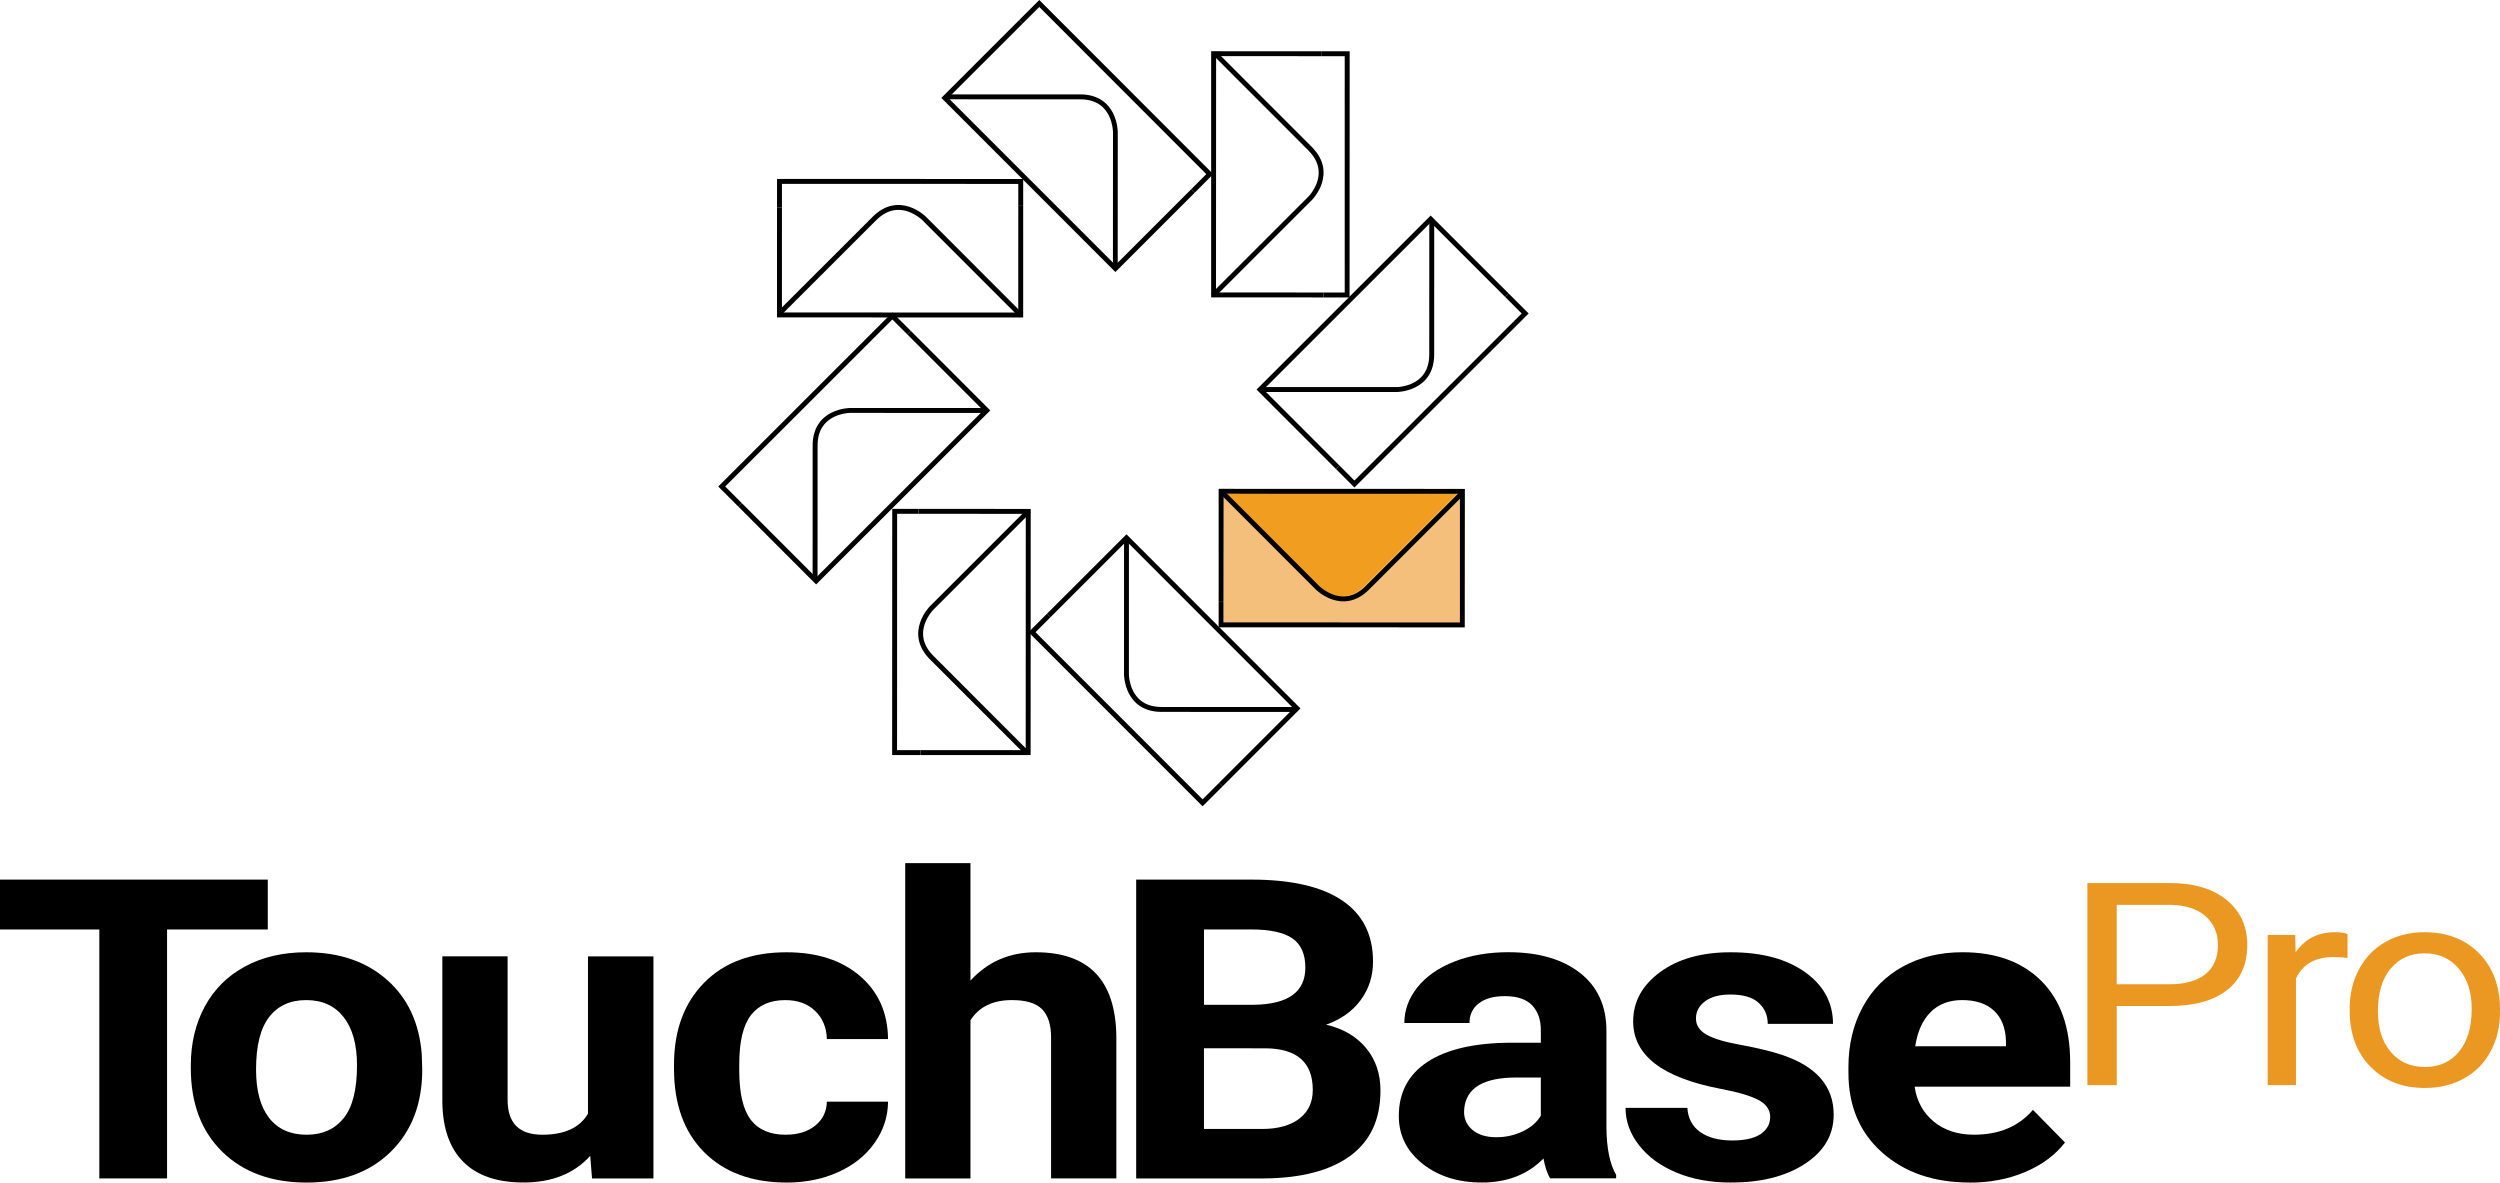
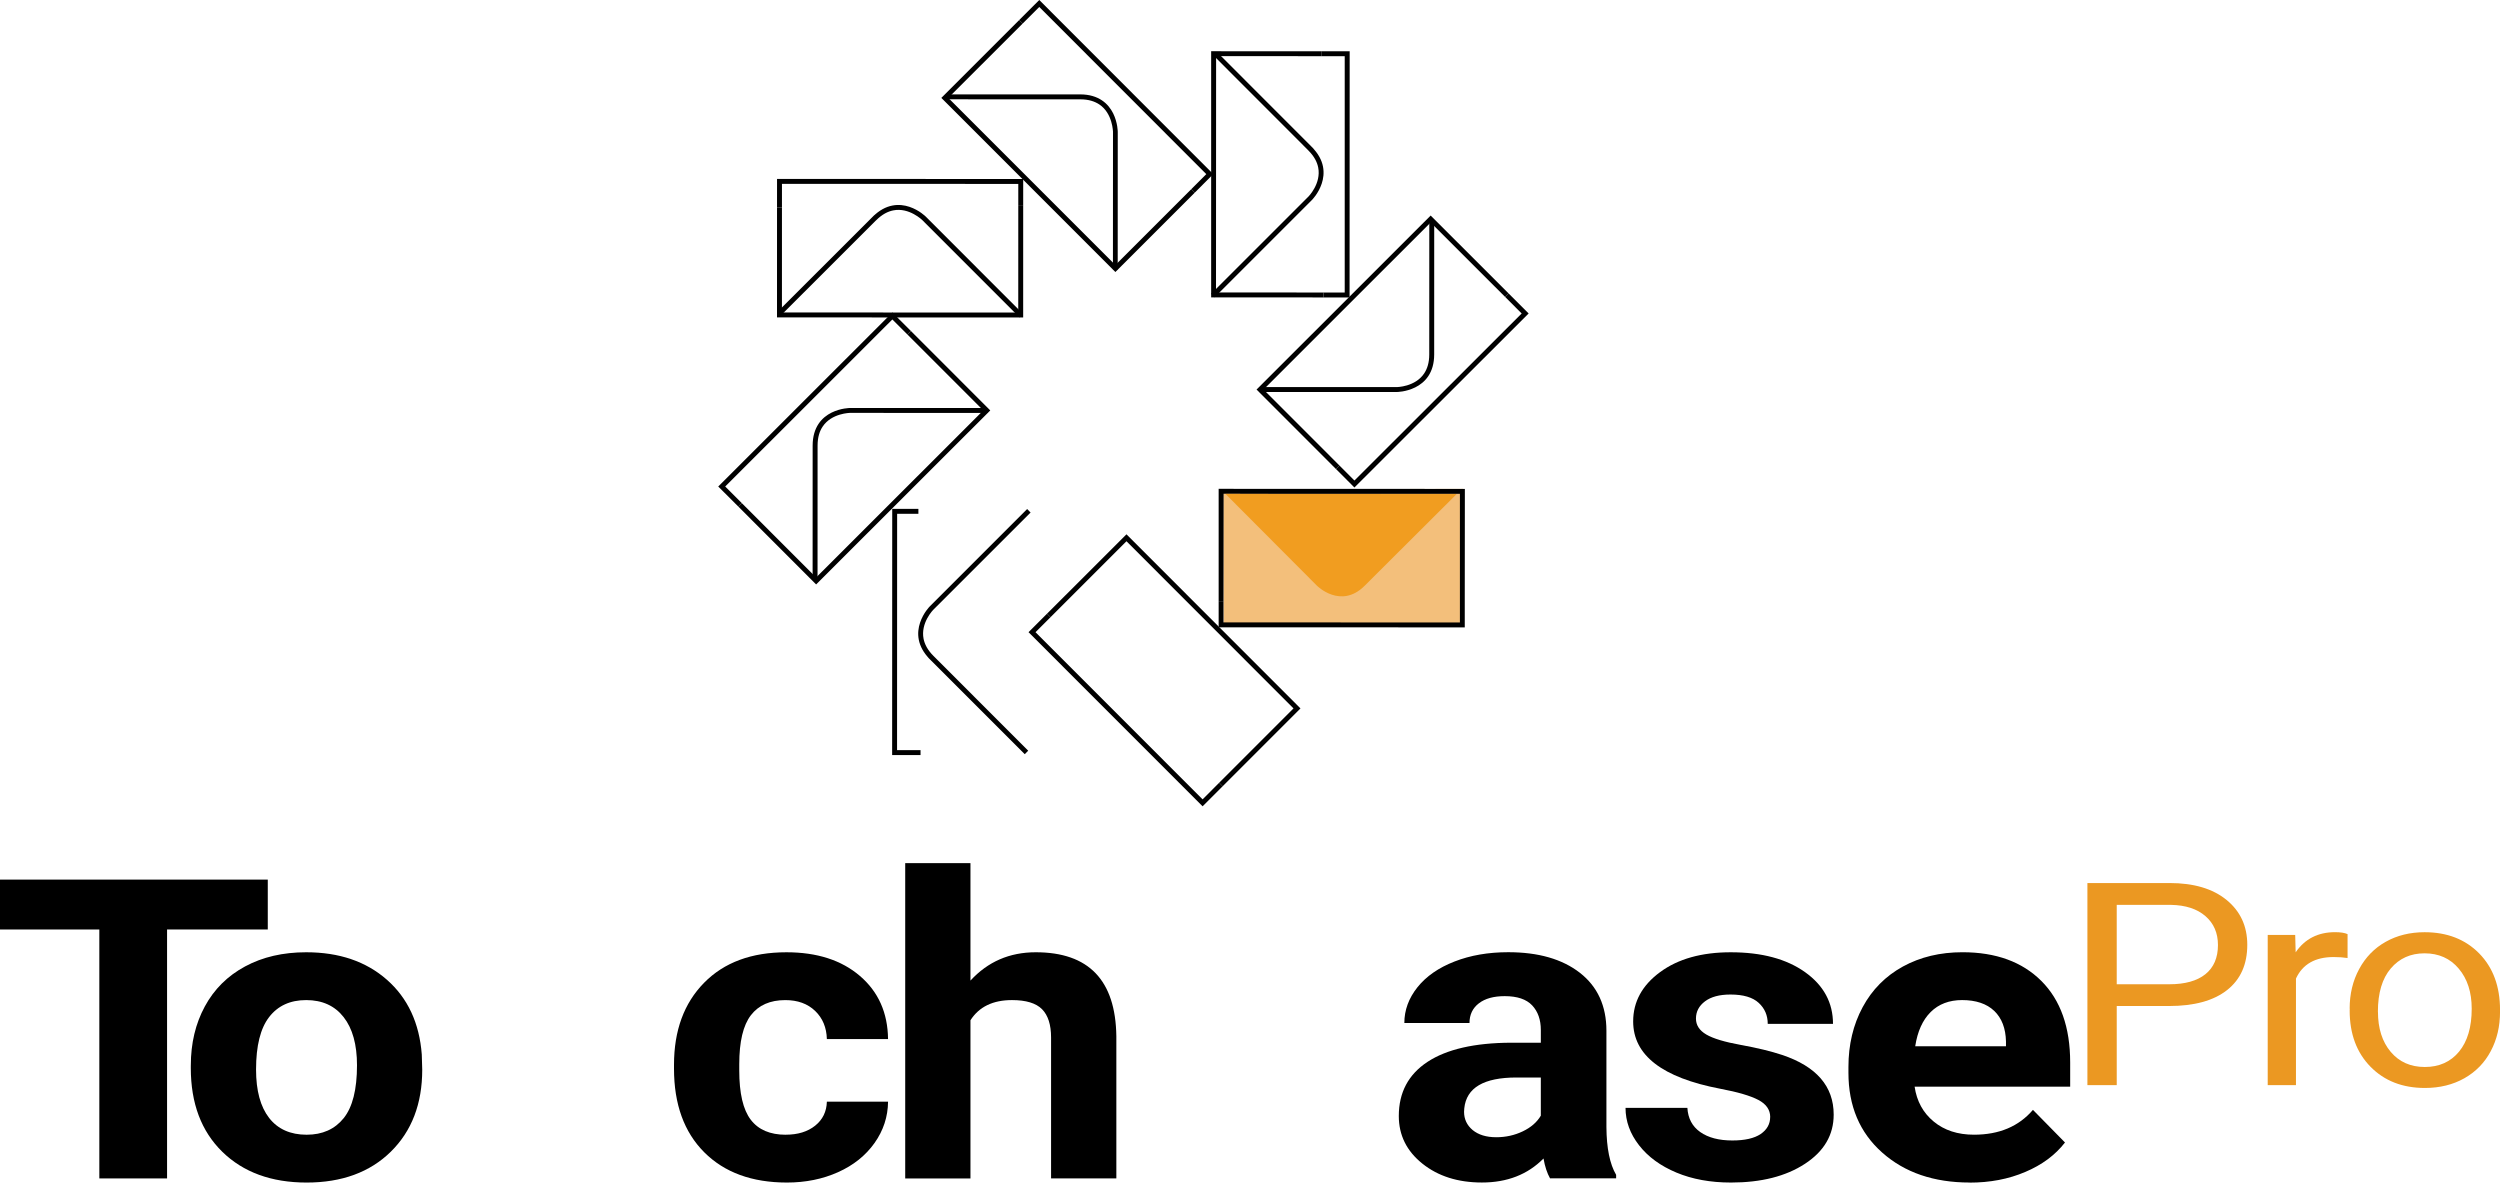
<svg xmlns="http://www.w3.org/2000/svg" id="Layer_1" xml:space="preserve" height="112px" viewBox="0 0 236.779 112" width="236.78px" version="1.1" y="0px" x="0px" enable-background="new 0 0 236.779 112">
  <path d="m25.361 88.033h-9.538v23.578h-6.415v-23.577h-9.408v-4.725h25.361v4.725z" />
  <path d="m18.073 100.9c0-2.086 0.442-3.946 1.326-5.578 0.883-1.633 2.156-2.896 3.815-3.79 1.662-0.896 3.591-1.341 5.785-1.341 3.122 0 5.671 0.867 7.646 2.604 1.974 1.736 3.074 4.096 3.302 7.077l0.043 1.438c0 3.227-0.991 5.813-2.972 7.766-1.981 1.949-4.642 2.926-7.978 2.926-3.335 0-5.999-0.973-7.986-2.915-1.988-1.944-2.983-4.589-2.983-7.933l0.002-0.27zm6.178 0.4c0 1.998 0.415 3.526 1.241 4.586 0.827 1.057 2.011 1.586 3.55 1.586 1.497 0 2.666-0.523 3.507-1.566 0.842-1.047 1.263-2.715 1.263-5.014 0-1.961-0.421-3.48-1.263-4.556-0.841-1.077-2.023-1.616-3.55-1.616-1.511 0-2.68 0.535-3.506 1.604-0.827 1.064-1.242 2.723-1.242 4.968z" />
-   <path d="m55.902 109.47c-1.525 1.687-3.635 2.527-6.33 2.527-2.48 0-4.373-0.646-5.677-1.941-1.305-1.299-1.972-3.195-2-5.697v-13.781h6.181v13.603c0 2.194 1.097 3.291 3.292 3.291 2.096 0 3.536-0.662 4.32-1.986v-14.901h6.201v21.032h-5.816l-0.171-2.14z" />
  <path d="m74.422 107.47c1.142 0 2.067-0.285 2.781-0.854 0.712-0.569 1.083-1.329 1.111-2.274h5.795c-0.014 1.426-0.442 2.731-1.283 3.917-0.843 1.187-1.992 2.106-3.454 2.761-1.461 0.655-3.076 0.981-4.844 0.981-3.307 0-5.917-0.955-7.826-2.865-1.911-1.911-2.866-4.554-2.866-7.924v-0.369c0-3.239 0.948-5.825 2.845-7.758 1.895-1.931 4.496-2.894 7.804-2.894 2.894 0 5.214 0.746 6.961 2.244 1.746 1.494 2.635 3.487 2.662 5.978h-5.795c-0.028-1.095-0.399-1.983-1.111-2.668-0.714-0.685-1.655-1.024-2.824-1.024-1.438 0-2.525 0.478-3.26 1.432-0.734 0.953-1.102 2.502-1.102 4.643v0.583c0 2.169 0.364 3.726 1.091 4.674 0.726 0.95 1.833 1.42 3.315 1.42z" />
  <path d="m91.915 92.873c1.642-1.788 3.698-2.682 6.181-2.682 5.02 0 7.563 2.647 7.635 7.949v13.471h-6.182v-13.344c0-1.209-0.283-2.103-0.854-2.682-0.571-0.576-1.52-0.865-2.845-0.865-1.811 0-3.121 0.635-3.936 1.91v14.982h-6.18v-29.86h6.18v11.123z" />
-   <path d="m107.61 111.61v-28.301h10.907c3.775 0 6.641 0.657 8.597 1.973 1.951 1.314 2.928 3.242 2.928 5.783 0 1.389-0.392 2.607-1.176 3.664s-1.875 1.83-3.271 2.321c1.597 0.364 2.855 1.099 3.775 2.197 0.919 1.103 1.377 2.451 1.377 4.045 0 2.722-0.955 4.778-2.863 6.181-1.911 1.398-4.635 2.112-8.169 2.139h-12.12zm6.42-16.445h4.749c3.235-0.051 4.853-1.224 4.853-3.519 0-1.281-0.408-2.205-1.229-2.77-0.818-0.563-2.112-0.845-3.879-0.845h-4.492v7.134zm0 4.122v7.64h5.496c1.51 0 2.689-0.327 3.539-0.981 0.849-0.653 1.271-1.557 1.271-2.711 0-2.594-1.477-3.908-4.426-3.946l-5.88-0.007z" />
  <path d="m146.81 111.61c-0.284-0.506-0.491-1.133-0.621-1.887-1.496 1.519-3.443 2.275-5.837 2.275-2.268 0-4.146-0.596-5.634-1.787-1.491-1.193-2.235-2.695-2.235-4.512 0-2.229 0.909-3.938 2.727-5.133 1.818-1.19 4.444-1.793 7.881-1.809h2.844v-1.203c0-0.974-0.274-1.75-0.822-2.334-0.55-0.582-1.415-0.873-2.6-0.873-1.04 0-1.856 0.226-2.447 0.68-0.592 0.455-0.888 1.076-0.888 1.865h-6.17c0-1.218 0.413-2.345 1.241-3.385 0.824-1.033 1.994-1.848 3.507-2.438 1.51-0.59 3.206-0.883 5.088-0.883 2.853 0 5.114 0.648 6.789 1.949 1.674 1.305 2.514 3.135 2.514 5.493v9.118c0.014 1.995 0.319 3.506 0.92 4.527v0.332h-6.245zm-5.11-3.9c0.913 0 1.752-0.187 2.524-0.558 0.769-0.367 1.341-0.862 1.71-1.484v-3.616h-2.311c-3.094 0-4.737 0.972-4.938 2.917l-0.021 0.329c0 0.7 0.271 1.276 0.812 1.731 0.55 0.45 1.29 0.68 2.23 0.68z" />
  <path d="m167.66 105.8c0-0.686-0.372-1.227-1.122-1.623-0.749-0.393-1.95-0.747-3.604-1.058-5.503-1.05-8.254-3.177-8.254-6.376 0-1.866 0.853-3.426 2.555-4.676s3.931-1.875 6.683-1.875c2.938 0 5.285 0.629 7.046 1.885 1.763 1.258 2.643 2.891 2.643 4.898h-6.181c0-0.805-0.285-1.468-0.857-1.992-0.567-0.525-1.46-0.789-2.672-0.789-1.041 0-1.845 0.216-2.414 0.645-0.569 0.428-0.856 0.971-0.856 1.63 0 0.624 0.324 1.127 0.974 1.509 0.649 0.383 1.743 0.713 3.282 0.991 1.54 0.278 2.837 0.593 3.892 0.942 3.265 1.09 4.896 2.976 4.896 5.656 0 1.918-0.902 3.47-2.716 4.656-1.809 1.188-4.146 1.778-7.013 1.778-1.938 0-3.66-0.313-5.163-0.942-1.505-0.629-2.686-1.49-3.54-2.586-0.854-1.095-1.283-2.277-1.283-3.547h5.858c0.057 0.998 0.465 1.762 1.221 2.294 0.756 0.53 1.768 0.796 3.037 0.796 1.183 0 2.077-0.203 2.683-0.611 0.6-0.41 0.9-0.95 0.9-1.61z" />
  <path d="m186.55 112c-3.393 0-6.153-0.945-8.285-2.838s-3.196-4.411-3.196-7.563v-0.545c0-2.111 0.449-4 1.348-5.666 0.897-1.664 2.17-2.947 3.817-3.85 1.646-0.9 3.522-1.35 5.634-1.35 3.166 0 5.655 0.906 7.474 2.721 1.817 1.816 2.728 4.388 2.728 7.717v2.295h-14.733c0.2 1.373 0.804 2.477 1.809 3.305 1.003 0.83 2.275 1.244 3.816 1.244 2.38 0 4.239-0.783 5.582-2.352l3.035 3.09c-0.927 1.193-2.181 2.123-3.764 2.79-1.59 0.68-3.35 1.01-5.27 1.01zm-0.71-17.281c-1.224 0-2.22 0.377-2.982 1.131-0.761 0.758-1.249 1.836-1.464 3.242h8.596v-0.449c-0.028-1.25-0.399-2.215-1.112-2.898s-1.74-1.026-3.05-1.026z" />
  <g fill="#EB9822">
    <path d="m200.48 95.285v7.49h-2.778v-19.141h7.767c2.304 0 4.109 0.532 5.415 1.604 1.307 1.068 1.96 2.484 1.96 4.244 0 1.859-0.64 3.289-1.917 4.293s-3.105 1.506-5.486 1.506h-4.95zm0-2.064h4.987c1.484 0 2.621-0.318 3.414-0.955 0.788-0.638 1.185-1.557 1.185-2.76 0-1.141-0.396-2.054-1.185-2.738-0.793-0.687-1.878-1.039-3.256-1.065h-5.146v7.518h0.01z" />
    <path d="m222.34 90.736c-0.402-0.063-0.844-0.092-1.314-0.092-1.755 0-2.945 0.68-3.571 2.037v10.094h-2.676v-14.225h2.604l0.043 1.644c0.876-1.273 2.121-1.906 3.731-1.906 0.52 0 0.917 0.062 1.185 0.185v2.258z" />
  </g>
  <path d="m222.54 95.535c0-1.395 0.3-2.646 0.904-3.76 0.6-1.112 1.438-1.974 2.513-2.576 1.075-0.605 2.302-0.907 3.683-0.907 2.131 0 3.854 0.671 5.17 2.009 1.314 1.344 1.973 3.126 1.973 5.354v0.17c0 1.386-0.292 2.628-0.876 3.727-0.582 1.102-1.417 1.957-2.499 2.571-1.084 0.612-2.331 0.921-3.74 0.921-2.12 0-3.839-0.67-5.154-2.012s-1.972-3.116-1.972-5.324l0.01-0.171zm2.68 0.288c0 1.577 0.404 2.845 1.209 3.801 0.806 0.955 1.884 1.433 3.23 1.433 1.36 0 2.439-0.484 3.241-1.451 0.799-0.972 1.2-2.326 1.2-4.069 0-1.562-0.407-2.825-1.225-3.793-0.813-0.97-1.896-1.453-3.245-1.453-1.319 0-2.386 0.479-3.195 1.433-0.81 0.951-1.22 2.317-1.22 4.096z" fill="#EB9822" />
  <path d="m119.26 37.125l13.017 0.003c0.02-0.001 0.879 0.001 1.767-0.441 0.443-0.22 0.896-0.557 1.232-1.063 0.341-0.509 0.558-1.182 0.558-2.052l0.003-12.706h-0.465l-0.005 12.705c0 0.793-0.195 1.365-0.479 1.794-0.424 0.637-1.069 0.965-1.623 1.132-0.276 0.082-0.526 0.123-0.706 0.144-0.091 0.01-0.161 0.015-0.211 0.018-0.023 0.001-0.041 0.002-0.054 0.002h-0.017l-13.017-0.003v0.467h-0.02z" />
  <polygon points="126.53 44.42 128.28 46.172 144.78 29.69 142.88 27.79 142.55 28.119 144.12 29.69 128.28 45.512 126.86 44.089" />
  <polygon points="142.88 27.79 135.5 20.415 119.01 36.895 126.53 44.42 126.86 44.089 119.67 36.895 135.5 21.073 142.55 28.119" />
  <path d="m115.04 28.155l9.204-9.203c0.015-0.013 0.625-0.619 0.938-1.559 0.157-0.47 0.237-1.026 0.119-1.625-0.12-0.6-0.44-1.229-1.057-1.845-0.045-0.045-0.087-0.058-0.11-0.063-0.022-0.006-0.034-0.006-0.042-0.006l-0.005-0.001c0.005 0.004 0.02-0.002 0.069 0.014 0.018 0.006 0.043 0.017 0.071 0.04l-0.146 0.181 0.212-0.096c-0.016-0.035-0.042-0.065-0.064-0.085l-0.146 0.181 0.212-0.096-0.212 0.096 0.229 0.052c0.007-0.031 0.013-0.089-0.017-0.147l-0.212 0.096 0.229 0.052c-0.012 0.047-0.025 0.063-0.034 0.075l-0.192-0.126 0.176 0.149 0.018-0.023-0.192-0.126 0.176 0.149 0.14-0.164-9.134-9.14-0.328 0.329 8.98 8.988 0.165-0.164-0.18-0.15-0.013 0.018-0.021 0.039c-0.008 0.019-0.02 0.044-0.02 0.093-0.003 0.04 0.014 0.101 0.048 0.143 0.031 0.04 0.067 0.063 0.091 0.073 0.045 0.019 0.067 0.017 0.08 0.019h0.01c-0.003 0-0.013 0-0.038-0.003l0.042-0.23-0.165 0.164c0.054 0.053 0.1 0.063 0.123 0.066l0.042-0.23-0.165 0.164c0.56 0.561 0.827 1.103 0.927 1.606 0.151 0.755-0.075 1.444-0.35 1.953-0.136 0.252-0.284 0.457-0.395 0.599-0.059 0.072-0.105 0.125-0.137 0.161l-0.036 0.04-0.011 0.009-0.002 0.003-9.207 9.201 0.32 0.329z" />
  <polygon points="125.34 28.171 127.82 28.171 127.83 4.855 125.14 4.855 125.14 5.32 127.36 5.321 127.36 27.704 125.34 27.704" />
  <polygon points="125.14 4.855 114.71 4.852 114.71 28.167 125.34 28.171 125.34 27.704 115.17 27.701 115.18 5.318 125.14 5.32" />
  <path d="m105.86 25.515l0.005-13.015c-0.002-0.02 0.001-0.879-0.438-1.767-0.223-0.443-0.559-0.895-1.066-1.232-0.508-0.34-1.181-0.561-2.052-0.561l-12.695-0.002v0.466l12.705 0.004c0.794 0 1.364 0.198 1.794 0.481 0.64 0.424 0.965 1.072 1.131 1.628 0.082 0.273 0.125 0.524 0.146 0.705 0.012 0.087 0.017 0.157 0.02 0.207 0.002 0.025 0.002 0.044 0.003 0.057v0.014l-0.006 13.015h0.47z" />
  <polygon points="113.16 18.244 114.91 16.492 98.431 0 96.528 1.901 96.86 2.229 98.431 0.66 114.25 16.492 112.83 17.914" />
  <polygon points="96.528 1.901 89.155 9.273 105.64 25.763 113.16 18.244 112.83 17.914 105.64 25.102 89.813 9.273 96.86 2.229" />
  <path d="m96.893 29.733l-9.2-9.206c-0.015-0.016-0.62-0.624-1.563-0.94-0.469-0.155-1.023-0.237-1.624-0.116-0.597 0.117-1.23 0.438-1.845 1.056-0.044 0.044-0.057 0.088-0.063 0.111-0.006 0.021-0.006 0.034-0.007 0.041v0.006-0.001c0.001-0.005-0.003-0.019 0.015-0.068 0.005-0.019 0.017-0.045 0.04-0.072 0.02-0.025 0.05-0.052 0.083-0.065 0.062-0.027 0.118-0.022 0.146-0.015 0.051 0.01 0.066 0.024 0.079 0.03l-0.129 0.195 0.15-0.178-0.021-0.018-0.129 0.195 0.15-0.178-0.164-0.137-9.139 9.133 0.329 0.329 8.987-8.981-0.164-0.165-0.152 0.179 0.021 0.014 0.04 0.02c0.017 0.009 0.044 0.02 0.092 0.021 0.04 0.002 0.103-0.013 0.146-0.048 0.037-0.029 0.059-0.065 0.068-0.091 0.019-0.048 0.018-0.068 0.019-0.08l0.001-0.01c-0.001 0.002 0 0.013-0.003 0.036l-0.229-0.04 0.164 0.165c0.052-0.052 0.061-0.102 0.065-0.125l-0.229-0.04 0.164 0.165c0.563-0.56 1.105-0.827 1.608-0.927 0.752-0.152 1.44 0.074 1.947 0.349 0.257 0.137 0.461 0.285 0.603 0.396 0.07 0.056 0.125 0.104 0.163 0.137l0.04 0.037 0.009 0.009 0.002 0.002 9.201 9.207 0.329-0.332z" />
  <polygon points="96.908 19.431 96.909 16.953 73.594 16.946 73.593 19.635 74.06 19.635 74.061 17.413 96.443 17.419 96.443 19.431" />
  <polygon points="73.593 19.635 73.591 30.062 96.906 30.069 96.908 19.431 96.443 19.431 96.44 29.602 74.058 29.594 74.06 19.635" />
  <path d="m93.54 38.644l-13.015-0.003c-0.02 0.001-0.879-0.002-1.768 0.439-0.441 0.22-0.894 0.557-1.231 1.064-0.338 0.509-0.559 1.183-0.559 2.051l-0.003 12.707h0.467l0.004-12.707c0.001-0.793 0.194-1.365 0.479-1.791 0.425-0.639 1.073-0.968 1.626-1.133 0.274-0.083 0.525-0.125 0.704-0.146 0.09-0.011 0.162-0.015 0.211-0.018 0.022-0.001 0.042-0.002 0.054-0.002h0.017l13.014 0.005v-0.466z" />
  <polygon points="86.269 31.346 84.516 29.595 68.025 46.078 69.926 47.978 70.254 47.649 68.685 46.078 84.516 30.256 85.939 31.678" />
  <polygon points="69.926 47.978 77.296 55.354 93.789 38.872 86.269 31.346 85.939 31.678 93.129 38.872 77.296 54.694 70.254 47.649" />
  <path d="m97.283 48.212l-9.205 9.203c-0.014 0.013-0.625 0.619-0.938 1.56-0.157 0.469-0.238 1.026-0.119 1.623 0.119 0.598 0.438 1.231 1.054 1.848 0.047 0.045 0.09 0.057 0.113 0.063 0.022 0.006 0.034 0.006 0.044 0.006h0.005c-0.005 0-0.021 0.004-0.071-0.013-0.019-0.006-0.044-0.019-0.072-0.041l0.148-0.18-0.212 0.097c0.015 0.034 0.039 0.063 0.063 0.083l0.148-0.18-0.212 0.097 0.212-0.097-0.228-0.052c-0.008 0.03-0.012 0.088 0.016 0.147l0.212-0.097-0.228-0.051c0.012-0.049 0.024-0.064 0.031-0.076l0.194 0.127-0.178-0.149-0.018 0.022 0.194 0.127-0.176-0.149-0.141 0.164 9.137 9.138 0.327-0.33-8.981-8.986-0.163 0.165 0.176 0.151 0.015-0.02 0.021-0.039c0.009-0.02 0.021-0.045 0.021-0.093 0.001-0.04-0.016-0.101-0.053-0.145-0.029-0.04-0.065-0.062-0.09-0.071-0.044-0.019-0.063-0.017-0.077-0.019l-0.011-0.001c0.003 0.001 0.012 0 0.037 0.004l-0.041 0.229 0.163-0.164c-0.052-0.053-0.101-0.059-0.122-0.064l-0.041 0.229 0.163-0.164c-0.56-0.562-0.824-1.104-0.927-1.605-0.148-0.755 0.076-1.443 0.349-1.951 0.139-0.255 0.284-0.461 0.396-0.602 0.058-0.07 0.104-0.126 0.137-0.16l0.037-0.039 0.009-0.009 0.001-0.003 9.207-9.201-0.326-0.332z" />
  <polygon points="86.982 48.197 84.504 48.196 84.496 71.514 87.186 71.514 87.186 71.047 84.962 71.046 84.969 48.664 86.982 48.665" />
-   <polygon points="87.186 71.514 97.611 71.516 97.62 48.2 86.982 48.197 86.982 48.665 97.153 48.667 97.146 71.05 87.186 71.047" />
-   <path d="m106.46 50.851l-0.003 13.015c0.001 0.02-0.001 0.88 0.439 1.768 0.221 0.444 0.56 0.896 1.065 1.232 0.508 0.339 1.183 0.559 2.052 0.558l12.705 0.006v-0.468l-12.705-0.003c-0.794-0.001-1.365-0.195-1.793-0.48-0.64-0.427-0.966-1.071-1.133-1.625-0.082-0.275-0.123-0.525-0.146-0.705-0.011-0.09-0.015-0.162-0.019-0.211-0.001-0.023-0.002-0.043-0.002-0.055v-0.017l0.003-13.014-0.47-0.001z" />
  <polygon points="99.166 58.124 97.414 59.876 113.9 76.368 115.8 74.468 115.47 74.136 113.9 75.708 98.074 59.876 99.497 58.455" />
  <polygon points="115.8 74.468 123.17 67.095 106.69 50.605 99.166 58.124 99.497 58.455 106.69 51.263 122.51 67.095 115.47 74.136" />
  <polyline points="115.89 59.08 115.86 46.357 138.57 46.298 138.6 59.02 115.89 59.08" fill="#F3BF7B" />
  <polygon points="115.42 56.936 115.42 59.414 138.73 59.421 138.73 56.732 138.27 56.732 138.27 58.955 115.88 58.949 115.88 56.936" />
  <polygon points="138.73 56.732 138.74 46.306 115.42 46.298 115.42 56.936 115.88 56.936 115.89 46.765 138.27 46.772 138.27 56.732" />
  <path d="m116.07 46.782l8.663 8.694s2.25 2.256 4.51 0.009l8.718-8.69-21.89-0.013z" fill="#F19D20" />
-   <path d="m115.43 46.633l9.2 9.208c0.016 0.012 0.621 0.623 1.562 0.937 0.469 0.158 1.024 0.24 1.623 0.121 0.598-0.121 1.231-0.44 1.846-1.056 0.049-0.052 0.054-0.087 0.059-0.093v-0.003l-0.223-0.068 0.207 0.106c0.013-0.026 0.016-0.036 0.016-0.038l-0.223-0.068 0.207 0.106-0.207-0.106 0.142 0.185c0.036-0.027 0.056-0.059 0.065-0.078l-0.207-0.106 0.142 0.185-0.142-0.185 0.041 0.228c0.033-0.004 0.072-0.021 0.101-0.043l-0.142-0.185 0.041 0.228-0.041-0.228-0.07 0.222c0.022 0.006 0.061 0.016 0.111 0.006l-0.041-0.228-0.07 0.222 0.07-0.222-0.119 0.197c0.012 0.007 0.024 0.017 0.049 0.024l0.07-0.222-0.119 0.197 0.154 0.095 9.117-9.111-0.329-0.329-8.989 8.983 0.166 0.165 0.121-0.2c-0.018-0.009-0.046-0.029-0.119-0.033-0.025 0-0.061 0.005-0.092 0.019-0.062 0.024-0.099 0.069-0.113 0.096l-0.018 0.041-0.002 0.005v0.001l0.223 0.072-0.166-0.165c-0.054 0.057-0.055 0.092-0.057 0.093l0.223 0.072-0.166-0.165c-0.561 0.56-1.102 0.824-1.606 0.927-0.752 0.15-1.441-0.075-1.949-0.351-0.254-0.136-0.459-0.282-0.603-0.394-0.069-0.059-0.122-0.105-0.158-0.138l-0.042-0.035-0.01-0.009-0.004-0.002-9.197-9.207-0.33 0.327z" />
</svg>